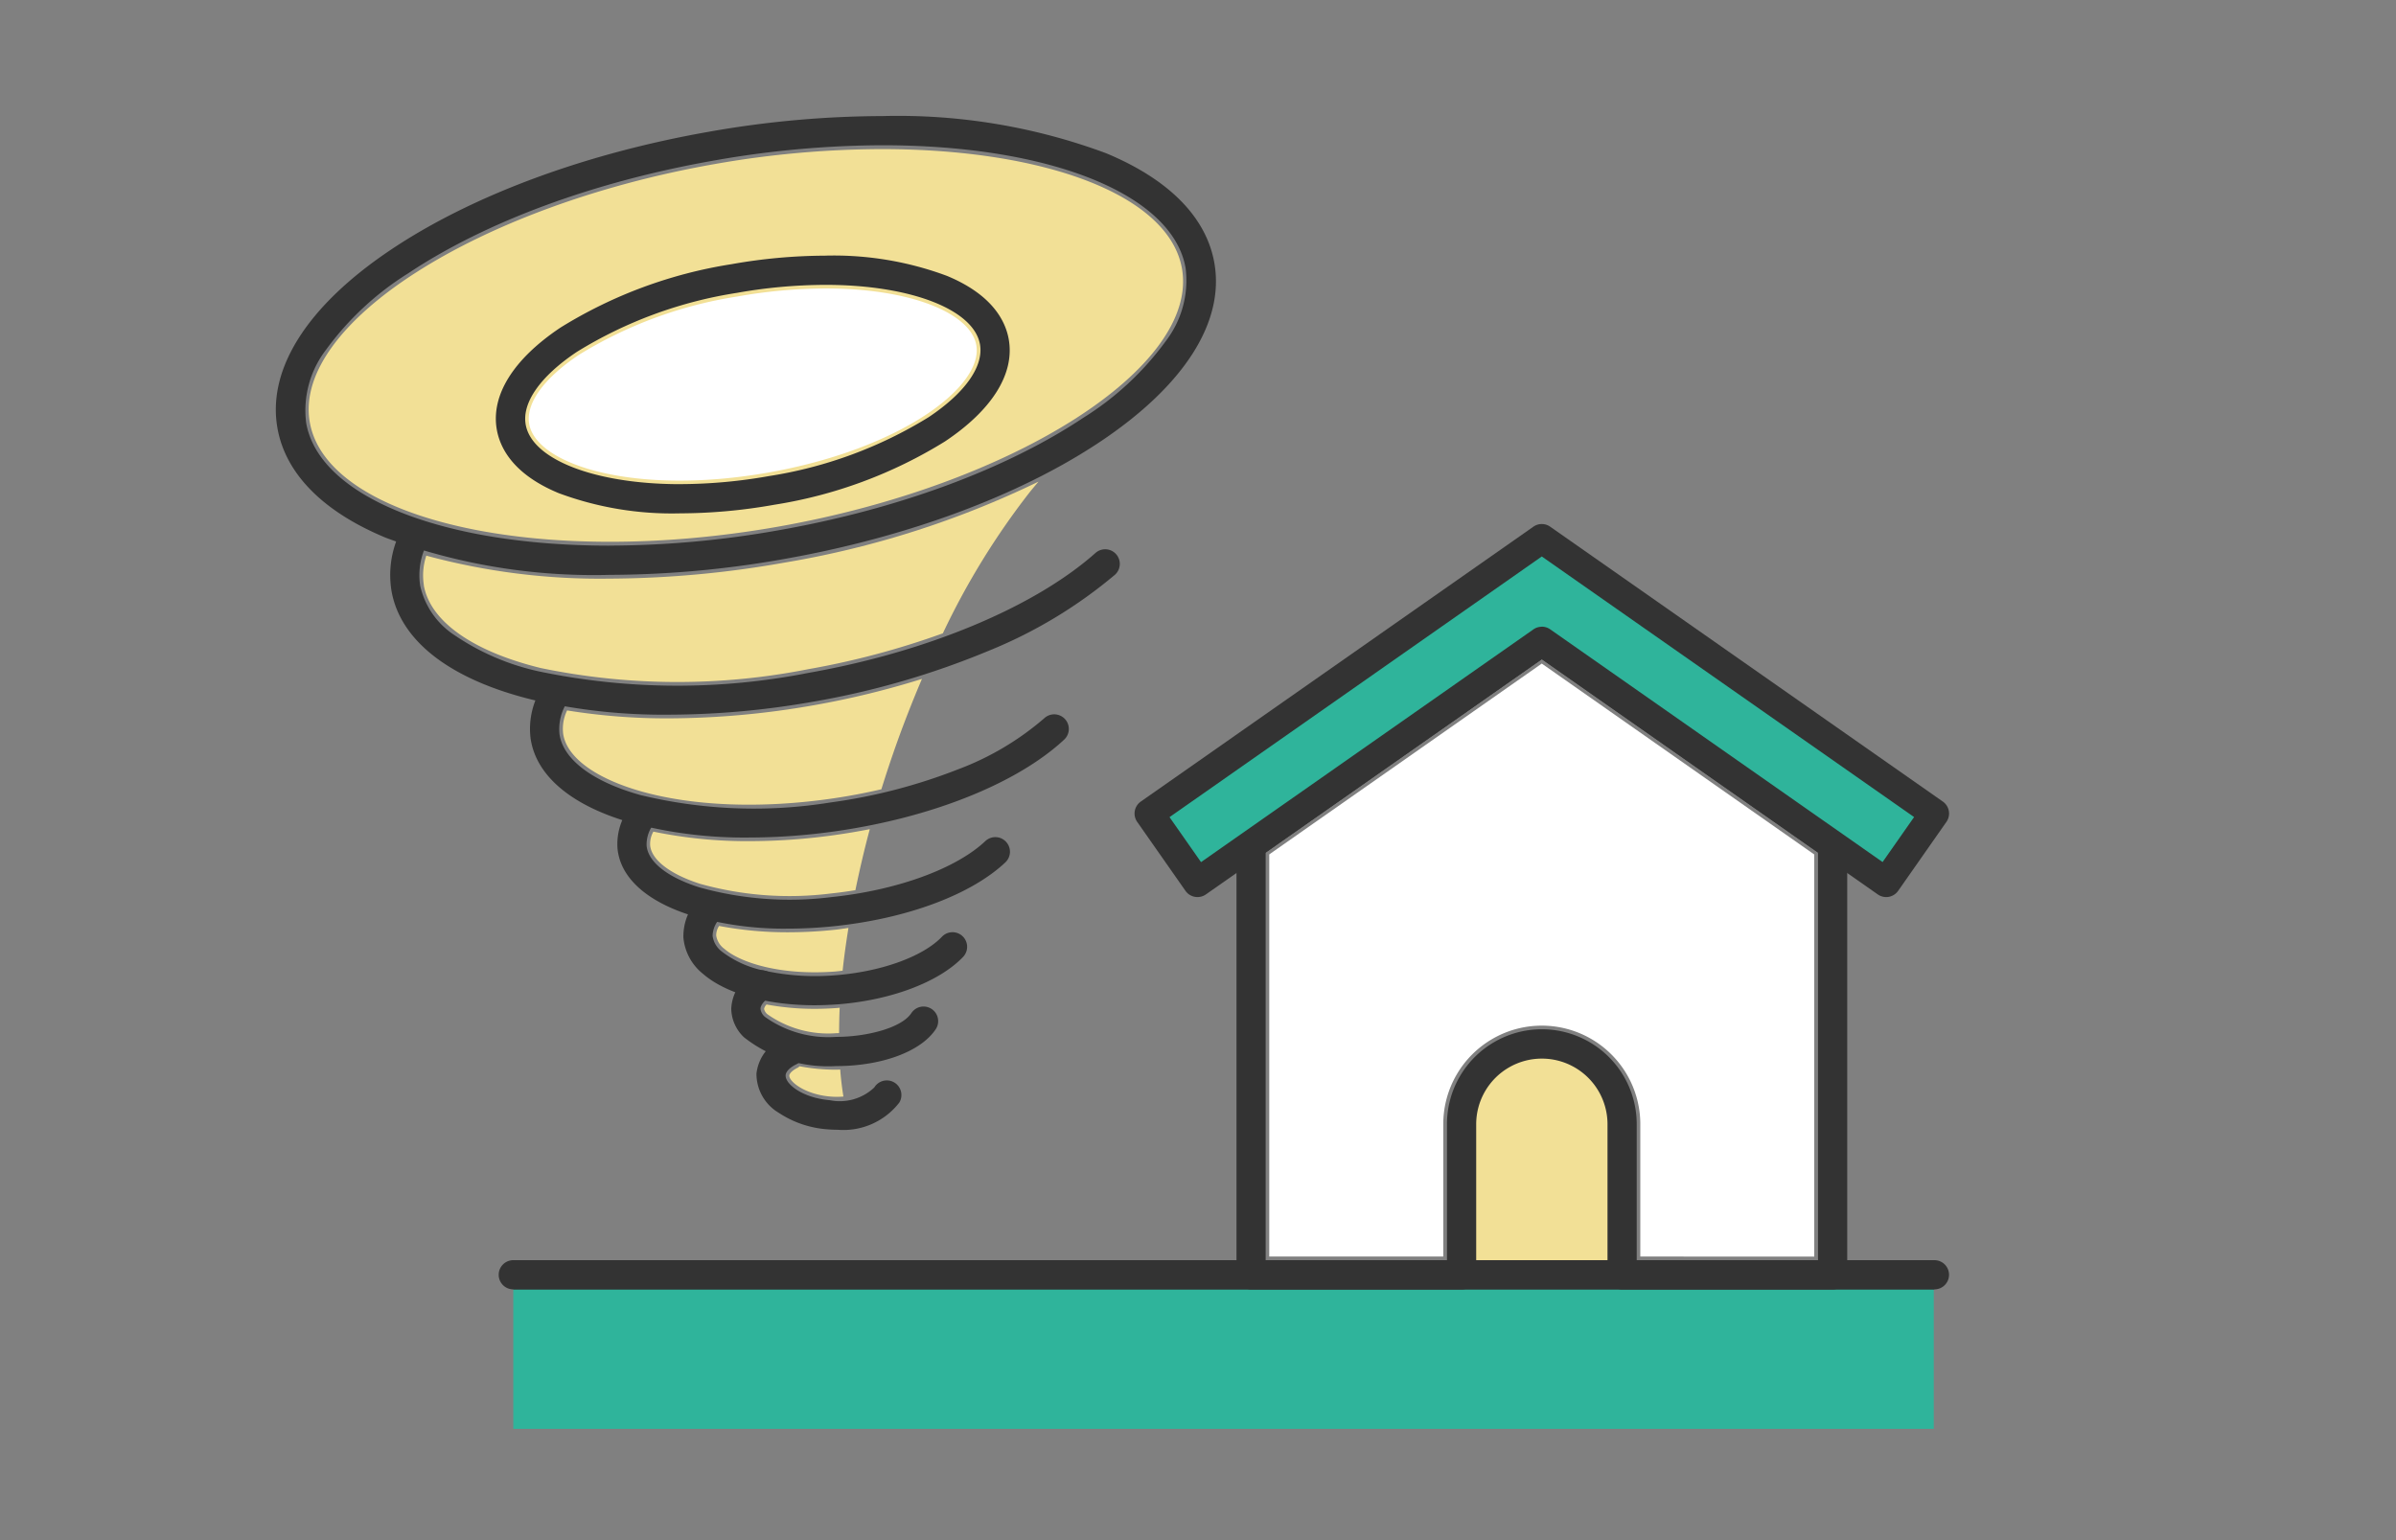
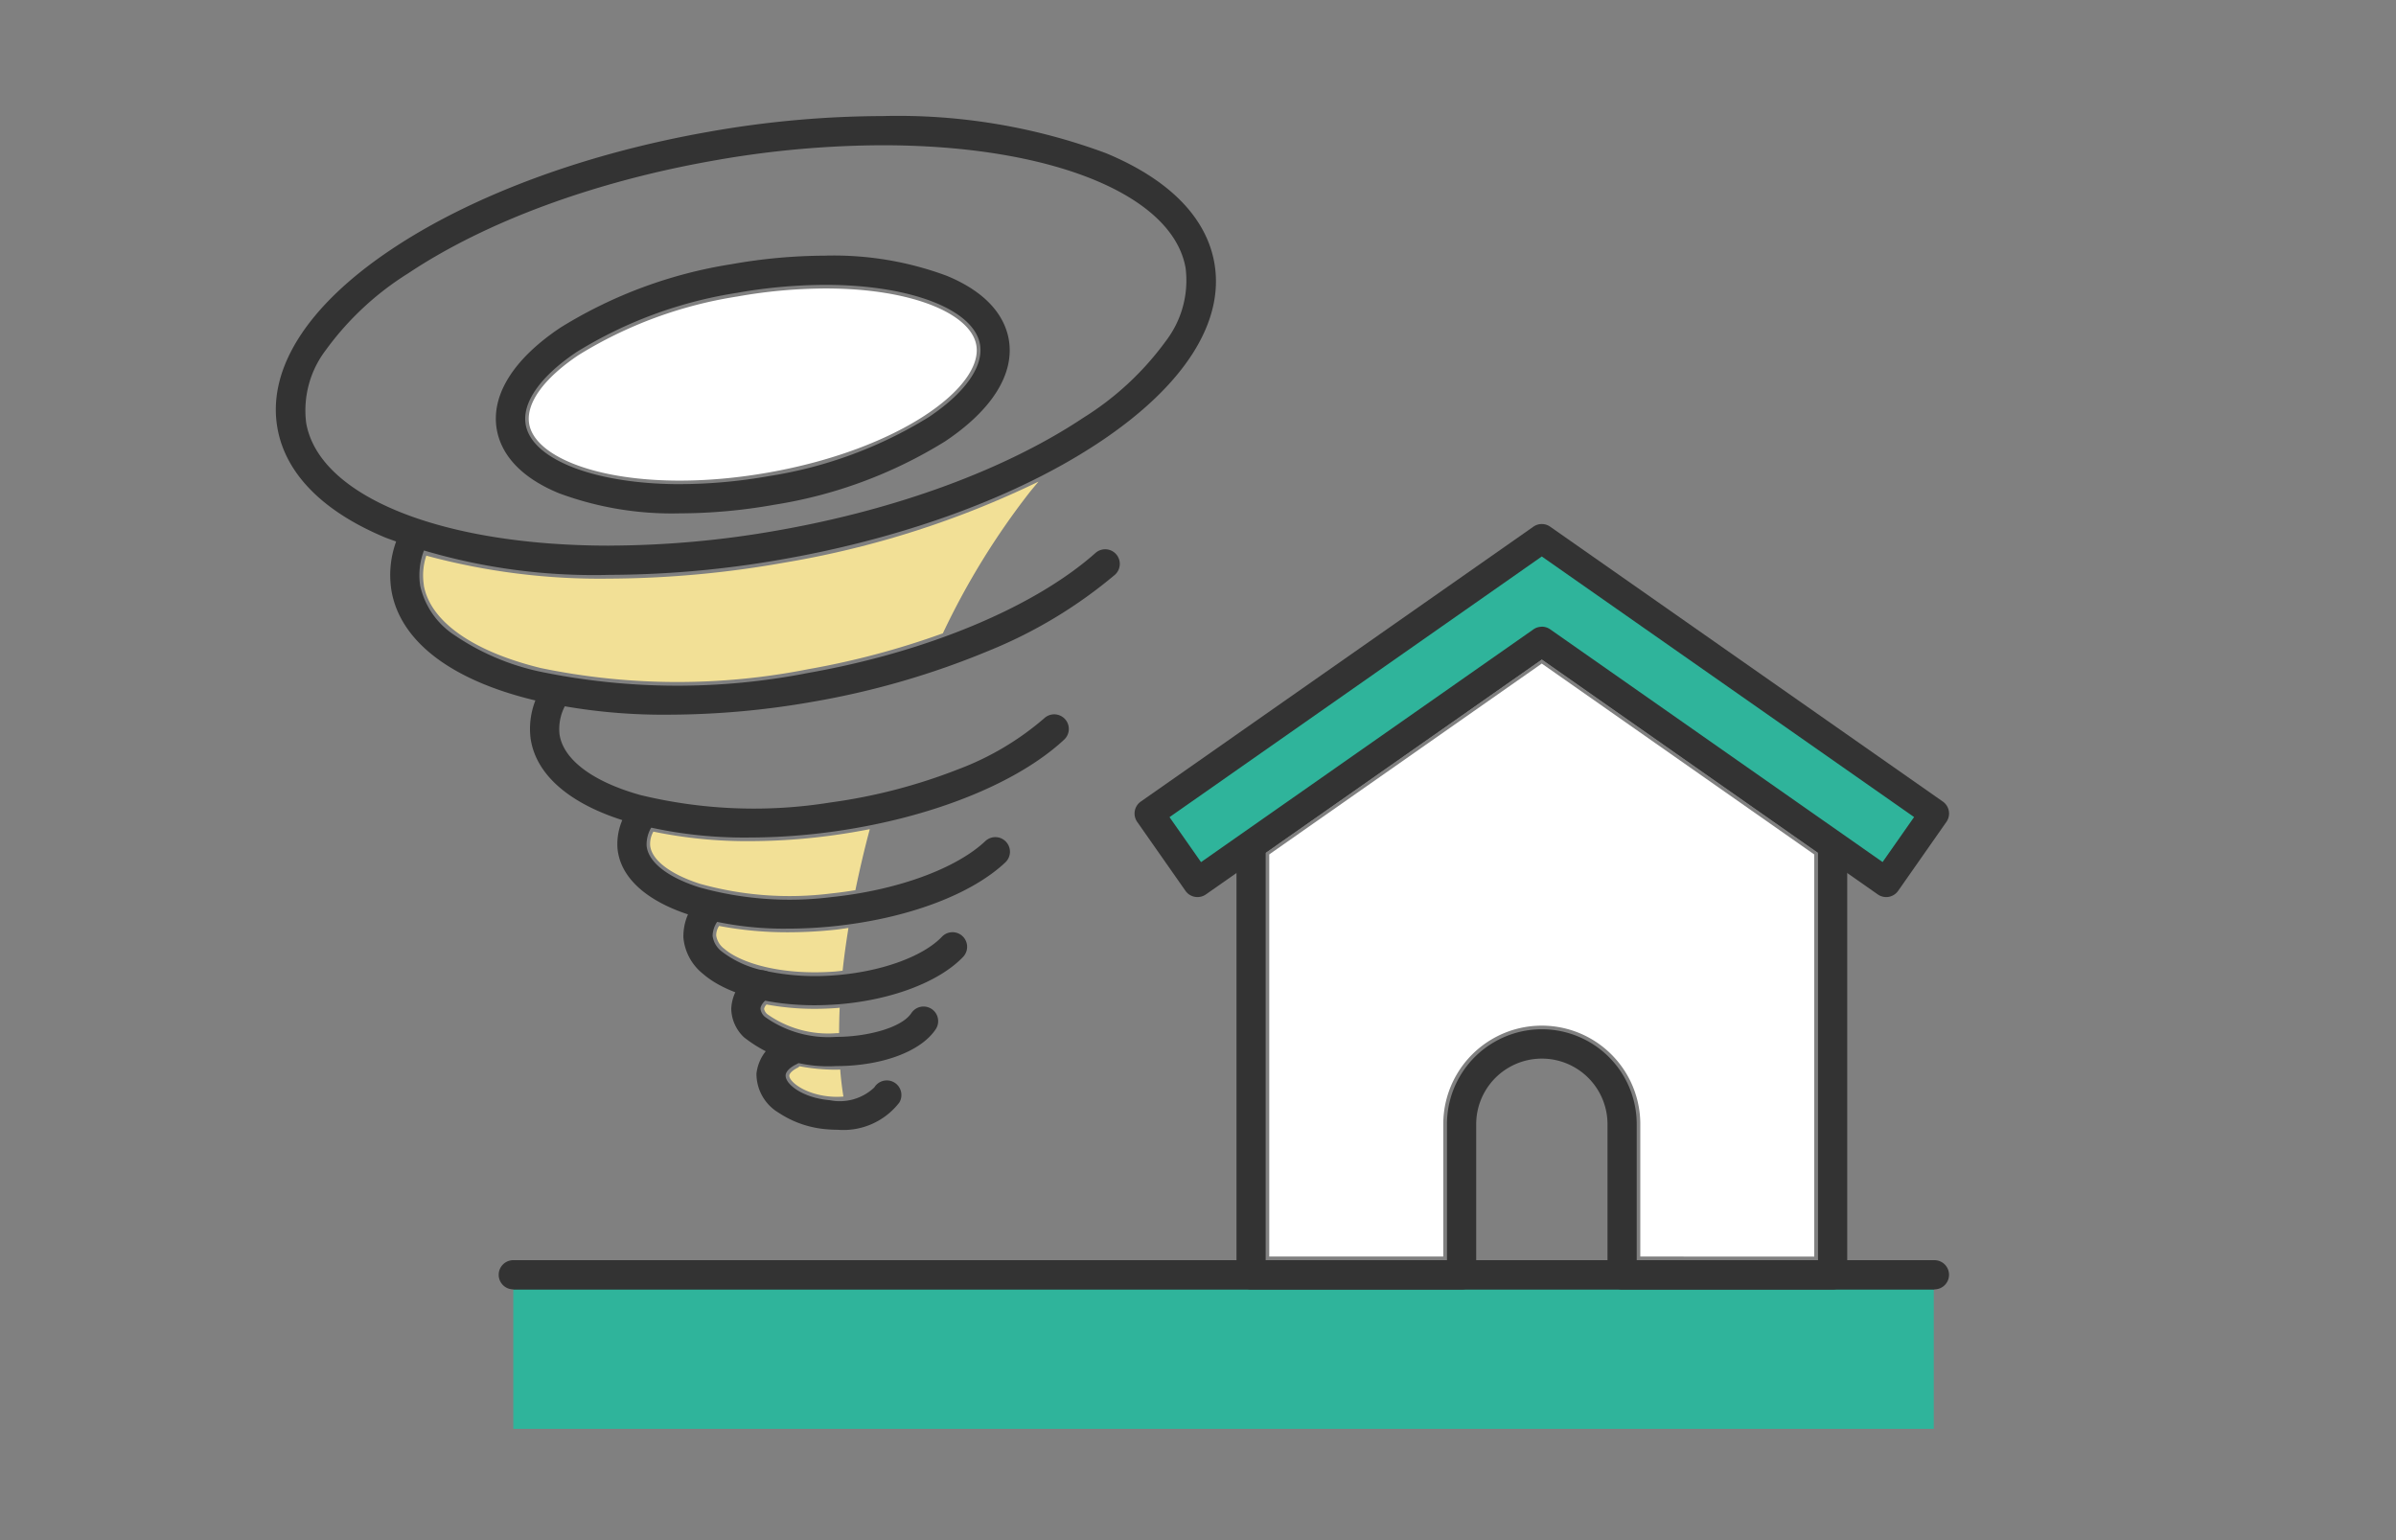
<svg xmlns="http://www.w3.org/2000/svg" width="140" height="90" viewBox="0 0 140 90">
  <rect x="0" y="0" width="140" height="90" fill="#808080" stroke="none" />
  <defs>
    <clipPath id="a">
      <rect width="140" height="90" transform="translate(-5330 -5078)" fill="none" stroke="#707070" stroke-width="1" />
    </clipPath>
  </defs>
  <g transform="translate(5330 5078)" clip-path="url(#a)">
    <g transform="translate(-17996.039 -12807.073)">
      <rect width="83" height="9" transform="translate(12696.03 7803.568)" fill="#2fb49b" />
-       <path d="M358.357,52.278c-1.012-5.742,9.8-12.649,23.613-15.085a56.817,56.817,0,0,1,9.811-.882c9.467,0,16.773,2.653,17.537,6.981,1.011,5.741-9.8,12.651-23.613,15.085s-26.335-.358-27.348-6.1" transform="translate(12325.784 7701.475)" fill="#f2e096" />
-       <path d="M447.074,112.319h-8.605v-9.189a4.3,4.3,0,1,1,8.605,0Z" transform="translate(12313.355 7691.248)" fill="#f2e096" />
      <path d="M445.736,106.188V98.451a5.756,5.756,0,1,0-11.512,0v7.737H424.055v-23.5l15.924-11.151L455.9,82.692v23.5Z" transform="translate(12316.147 7696.313)" fill="#fff" />
      <path d="M373.384,53.77c-.211-1.194.847-2.665,2.9-4.036a24.9,24.9,0,0,1,9.254-3.41,29.917,29.917,0,0,1,5.175-.471c5.017,0,8.469,1.463,8.795,3.311.429,2.432-4.458,6.089-12.156,7.446s-13.54-.406-13.969-2.839" transform="translate(12323.577 7700.077)" fill="#fff" />
      <path d="M394.361,100.879a4.551,4.551,0,0,1-.778,0c-1.492-.13-2.407-.881-2.387-1.229.005-.108.165-.3.5-.46a.9.9,0,0,0,.1-.08,11.566,11.566,0,0,0,2.132.2h.032c.071,0,.139-.008.21-.009q.065.831.188,1.578" transform="translate(12320.963 7692.272)" fill="#f2e096" />
      <path d="M393.852,96.551c-.05,0-.1.006-.147.006h-.029a6.157,6.157,0,0,1-4.018-1.112.554.554,0,0,1-.189-.307.481.481,0,0,1,.145-.259,15.323,15.323,0,0,0,2.811.254q.649,0,1.317-.05c.049,0,.1-.012.145-.016-.025.507-.032,1-.035,1.484" transform="translate(12321.216 7692.893)" fill="#f2e096" />
      <path d="M393.578,92.116c-.159.017-.315.039-.476.051-3.124.23-5.478-.5-6.432-1.327a1.188,1.188,0,0,1-.479-.777.983.983,0,0,1,.17-.562,21.33,21.33,0,0,0,4.01.37,26.434,26.434,0,0,0,2.757-.147c.268-.028.527-.072.791-.107-.137.848-.255,1.686-.341,2.5" transform="translate(12321.696 7693.681)" fill="#f2e096" />
      <path d="M393.662,86.44c-.465.076-.94.141-1.42.191a19.411,19.411,0,0,1-7.655-.563c-1.738-.555-2.829-1.389-2.917-2.234a1.454,1.454,0,0,1,.187-.816,26.993,26.993,0,0,0,5.617.557,36.159,36.159,0,0,0,5-.359q1.031-.145,2.029-.342c-.326,1.208-.6,2.4-.842,3.567" transform="translate(12322.359 7694.652)" fill="#f2e096" />
-       <path d="M395.035,76.816q-.388,1.111-.731,2.219c-.974.226-1.978.415-3,.559-8.7,1.226-15.2-1.027-15.595-3.812a2.452,2.452,0,0,1,.231-1.354,36.508,36.508,0,0,0,5.935.463,49.367,49.367,0,0,0,8.5-.77,50.036,50.036,0,0,0,6.3-1.536c-.583,1.365-1.134,2.778-1.641,4.231" transform="translate(12323.235 7696.16)" fill="#f2e096" />
      <path d="M366.169,65.137a3.659,3.659,0,0,1,.141-1.732,38.75,38.75,0,0,0,10.65,1.343,59.518,59.518,0,0,0,10.262-.933,54.611,54.611,0,0,0,14.861-4.736c-.176.206-.352.415-.529.635a43.784,43.784,0,0,0-5.061,8.23,47.147,47.147,0,0,1-7.888,2.1,39.376,39.376,0,0,1-15.6-.07c-3.976-.97-6.468-2.73-6.84-4.833" transform="translate(12324.638 7698.138)" fill="#f2e096" />
      <path d="M439.65,69.016a.852.852,0,0,1,.49.154l16.991,11.9a.853.853,0,0,1,.364.7v25.118a.853.853,0,0,1-.853.853h-12.3a.853.853,0,0,1-.853-.853v-8.8a3.836,3.836,0,0,0-7.673,0v8.8a.853.853,0,0,1-.853.853h-12.3a.853.853,0,0,1-.853-.853V81.766a.854.854,0,0,1,.364-.7l16.991-11.9A.852.852,0,0,1,439.65,69.016ZM455.788,82.21l-16.137-11.3-16.137,11.3v23.821h10.594V98.08a5.543,5.543,0,0,1,11.087,0v7.951h10.594Z" transform="translate(12316.478 7696.683)" fill="#333" />
      <path d="M461.717,79.047,438.775,62.984l-22.94,16.063,2.82,4.028,20.12-14.089L458.9,83.074Z" transform="translate(12317.353 7697.566)" fill="#2fb49b" />
      <path d="M418.508,83.781a.854.854,0,0,1-.7-.364l-2.82-4.028a.853.853,0,0,1,.21-1.189l22.94-16.063a.853.853,0,0,1,.979,0L462.06,78.2a.853.853,0,0,1,.21,1.189l-2.82,4.028a.853.853,0,0,1-1.189.21L438.628,69.881,419,83.627A.854.854,0,0,1,418.508,83.781Zm20.12-15.8a.852.852,0,0,1,.49.154l19.423,13.6,1.841-2.629L438.628,63.879,416.876,79.11l1.841,2.629,19.421-13.6A.852.852,0,0,1,438.628,67.985Z" transform="translate(12317.499 7697.713)" fill="#333" />
      <path d="M82.891.707H-.147A.853.853,0,0,1-1-.147.853.853,0,0,1-.147-1H82.891a.853.853,0,0,1,.853.853A.853.853,0,0,1,82.891.707Z" transform="translate(12696.178 7803.713)" fill="#333" />
      <path d="M83.039.707H0V-1H83.039Z" transform="translate(12696.03 7803.713)" fill="#333" />
      <path d="M391.488,34.05a34.894,34.894,0,0,1,13.051,2.165c3.677,1.524,5.869,3.741,6.341,6.413.611,3.464-1.764,7.18-6.686,10.462-4.719,3.147-11.284,5.579-18.484,6.849a58.866,58.866,0,0,1-10.181.921,34.9,34.9,0,0,1-13.052-2.165c-3.677-1.524-5.869-3.741-6.341-6.413-.611-3.464,1.764-7.179,6.687-10.461,4.72-3.147,11.284-5.579,18.485-6.848A58.867,58.867,0,0,1,391.488,34.05Zm-15.961,25.1a57.156,57.156,0,0,0,9.885-.895c6.973-1.23,13.306-3.57,17.833-6.588a17.2,17.2,0,0,0,4.8-4.47,5.819,5.819,0,0,0,1.154-4.275c-.756-4.287-7.873-7.167-17.71-7.167a57.156,57.156,0,0,0-9.885.9c-6.973,1.229-13.307,3.569-17.834,6.588a17.2,17.2,0,0,0-4.8,4.47,5.818,5.818,0,0,0-1.154,4.275C358.572,56.271,365.69,59.152,375.528,59.152Zm12.626-16.945h0a18.961,18.961,0,0,1,7.1,1.182c2.639,1.093,3.422,2.621,3.614,3.711.354,2.009-.971,4.128-3.729,5.967a26.834,26.834,0,0,1-9.985,3.7,31.72,31.72,0,0,1-5.486.5,18.956,18.956,0,0,1-7.1-1.182c-2.639-1.093-3.421-2.622-3.613-3.711-.354-2.008.97-4.127,3.728-5.967a26.833,26.833,0,0,1,9.985-3.7A31.716,31.716,0,0,1,388.154,42.207Zm-8.49,13.353a30.009,30.009,0,0,0,5.189-.47,25.114,25.114,0,0,0,9.335-3.443c2.129-1.42,3.221-2.969,3-4.25-.362-2.05-4.074-3.482-9.028-3.482h0a30,30,0,0,0-5.188.47,25.113,25.113,0,0,0-9.335,3.443c-2.129,1.42-3.22,2.969-2.994,4.25C371,54.128,374.71,55.56,379.664,55.56Z" transform="translate(12326.114 7701.806)" fill="#333" />
      <path d="M380.141,73.153a33.785,33.785,0,0,1-7.917-.863c-4.82-1.175-7.759-3.435-8.276-6.364a5.729,5.729,0,0,1,.4-3.218.853.853,0,1,1,1.577.652,4.053,4.053,0,0,0-.3,2.27,4.678,4.678,0,0,0,2.05,2.907,14.1,14.1,0,0,0,4.949,2.1,39.579,39.579,0,0,0,15.684.073c6.942-1.224,13.212-3.843,16.773-7.008a.853.853,0,0,1,1.134,1.276,27.4,27.4,0,0,1-7.39,4.447,47.743,47.743,0,0,1-10.22,2.965A49.087,49.087,0,0,1,380.141,73.153Z" transform="translate(12324.968 7697.684)" fill="#333" />
      <path d="M386.233,81.858a25.544,25.544,0,0,1-6.818-.844c-3.519-.989-5.629-2.751-5.94-4.962a4.554,4.554,0,0,1,.717-3.044.853.853,0,0,1,1.457.889,2.9,2.9,0,0,0-.483,1.919c.208,1.476,1.925,2.773,4.711,3.555A28.106,28.106,0,0,0,391,79.809a32.3,32.3,0,0,0,7.45-1.934,16.59,16.59,0,0,0,5.041-2.987.853.853,0,1,1,1.163,1.249c-2.754,2.564-7.77,4.569-13.417,5.363A36.128,36.128,0,0,1,386.233,81.858Z" transform="translate(12323.565 7696.157)" fill="#333" />
      <path d="M389.378,88.392a19.085,19.085,0,0,1-5.7-.79c-2.561-.817-4.068-2.189-4.244-3.862a3.562,3.562,0,0,1,.788-2.534.853.853,0,1,1,1.369,1.02,1.924,1.924,0,0,0-.458,1.336c.1.944,1.216,1.824,3.065,2.414a19.6,19.6,0,0,0,7.742.573c3.83-.4,7.272-1.656,8.983-3.27a.853.853,0,1,1,1.172,1.241c-2,1.887-5.728,3.28-9.976,3.727A26.213,26.213,0,0,1,389.378,88.392Z" transform="translate(12322.689 7694.946)" fill="#333" />
      <path d="M391.611,93.8c-2.754,0-5.183-.671-6.529-1.841a3.058,3.058,0,0,1-1.136-2.1,3.173,3.173,0,0,1,.963-2.369.853.853,0,1,1,1.247,1.166,1.516,1.516,0,0,0-.506,1.092,1.391,1.391,0,0,0,.552.923,6.048,6.048,0,0,0,2.561,1.126,13.885,13.885,0,0,0,4.027.252c2.69-.2,5.148-1.086,6.262-2.253a.853.853,0,0,1,1.235,1.179c-1.41,1.477-4.233,2.541-7.368,2.776C392.476,93.78,392.039,93.8,391.611,93.8Z" transform="translate(12322.026 7694.016)" fill="#333" />
      <path d="M393.353,98.134a7.937,7.937,0,0,1-5.381-1.676,2.349,2.349,0,0,1-.751-1.67,2.557,2.557,0,0,1,1.275-2.1.853.853,0,0,1,.978,1.4c-.347.242-.546.5-.546.706a.737.737,0,0,0,.252.458,6.367,6.367,0,0,0,4.173,1.176h.025c1.674,0,3.775-.494,4.367-1.39a.853.853,0,0,1,1.424.942c-.861,1.3-3.132,2.148-5.787,2.155Z" transform="translate(12321.546 7693.236)" fill="#333" />
      <path d="M393.687,102.522q-.295,0-.6-.026a5.913,5.913,0,0,1-2.839-.966,2.645,2.645,0,0,1-1.3-2.285,2.536,2.536,0,0,1,1.577-2.079.853.853,0,0,1,.746,1.535c-.376.183-.607.422-.619.64-.028.5.964,1.313,2.582,1.454a2.936,2.936,0,0,0,2.6-.746.853.853,0,1,1,1.459.886A4.132,4.132,0,0,1,393.687,102.522Z" transform="translate(12321.292 7692.57)" fill="#333" />
      <path d="M395.977,105.384a2.22,2.22,0,0,1-2.154.524c-1.189-.213-2.09-.954-2.012-1.655.049-.439.468-.757,1.065-.882" transform="translate(12320.873 7691.648)" fill="none" />
    </g>
  </g>
</svg>